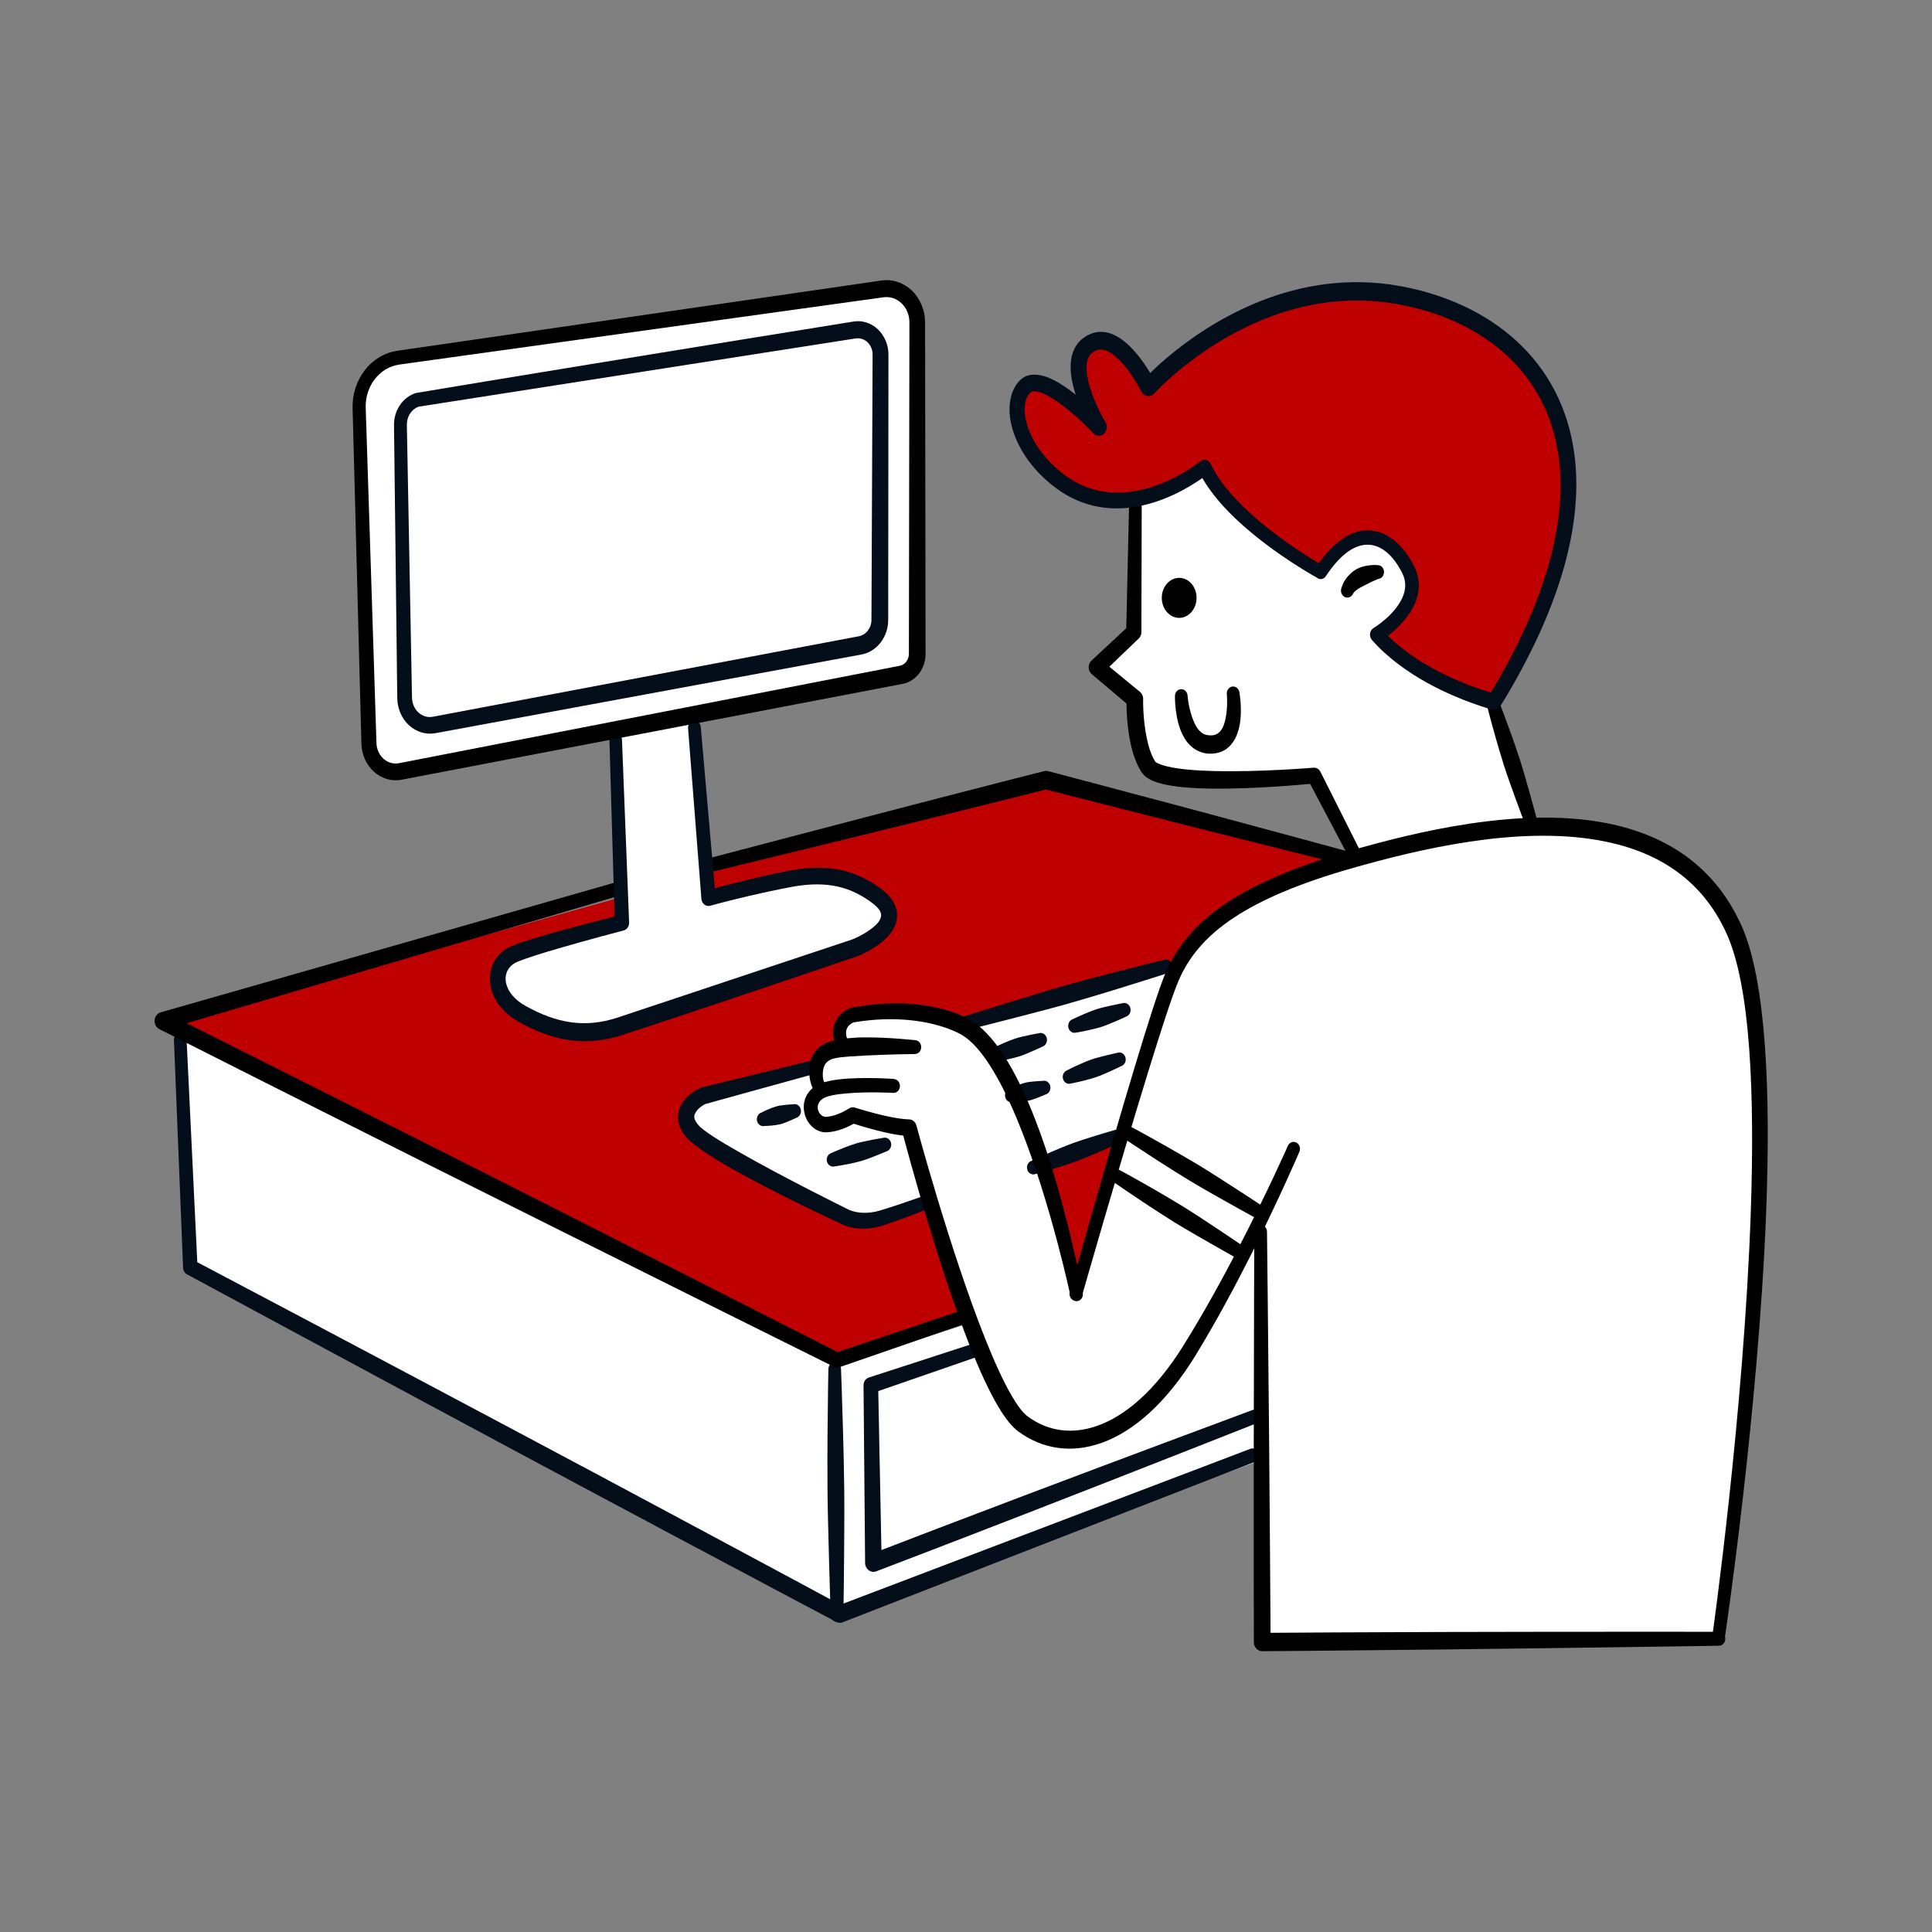
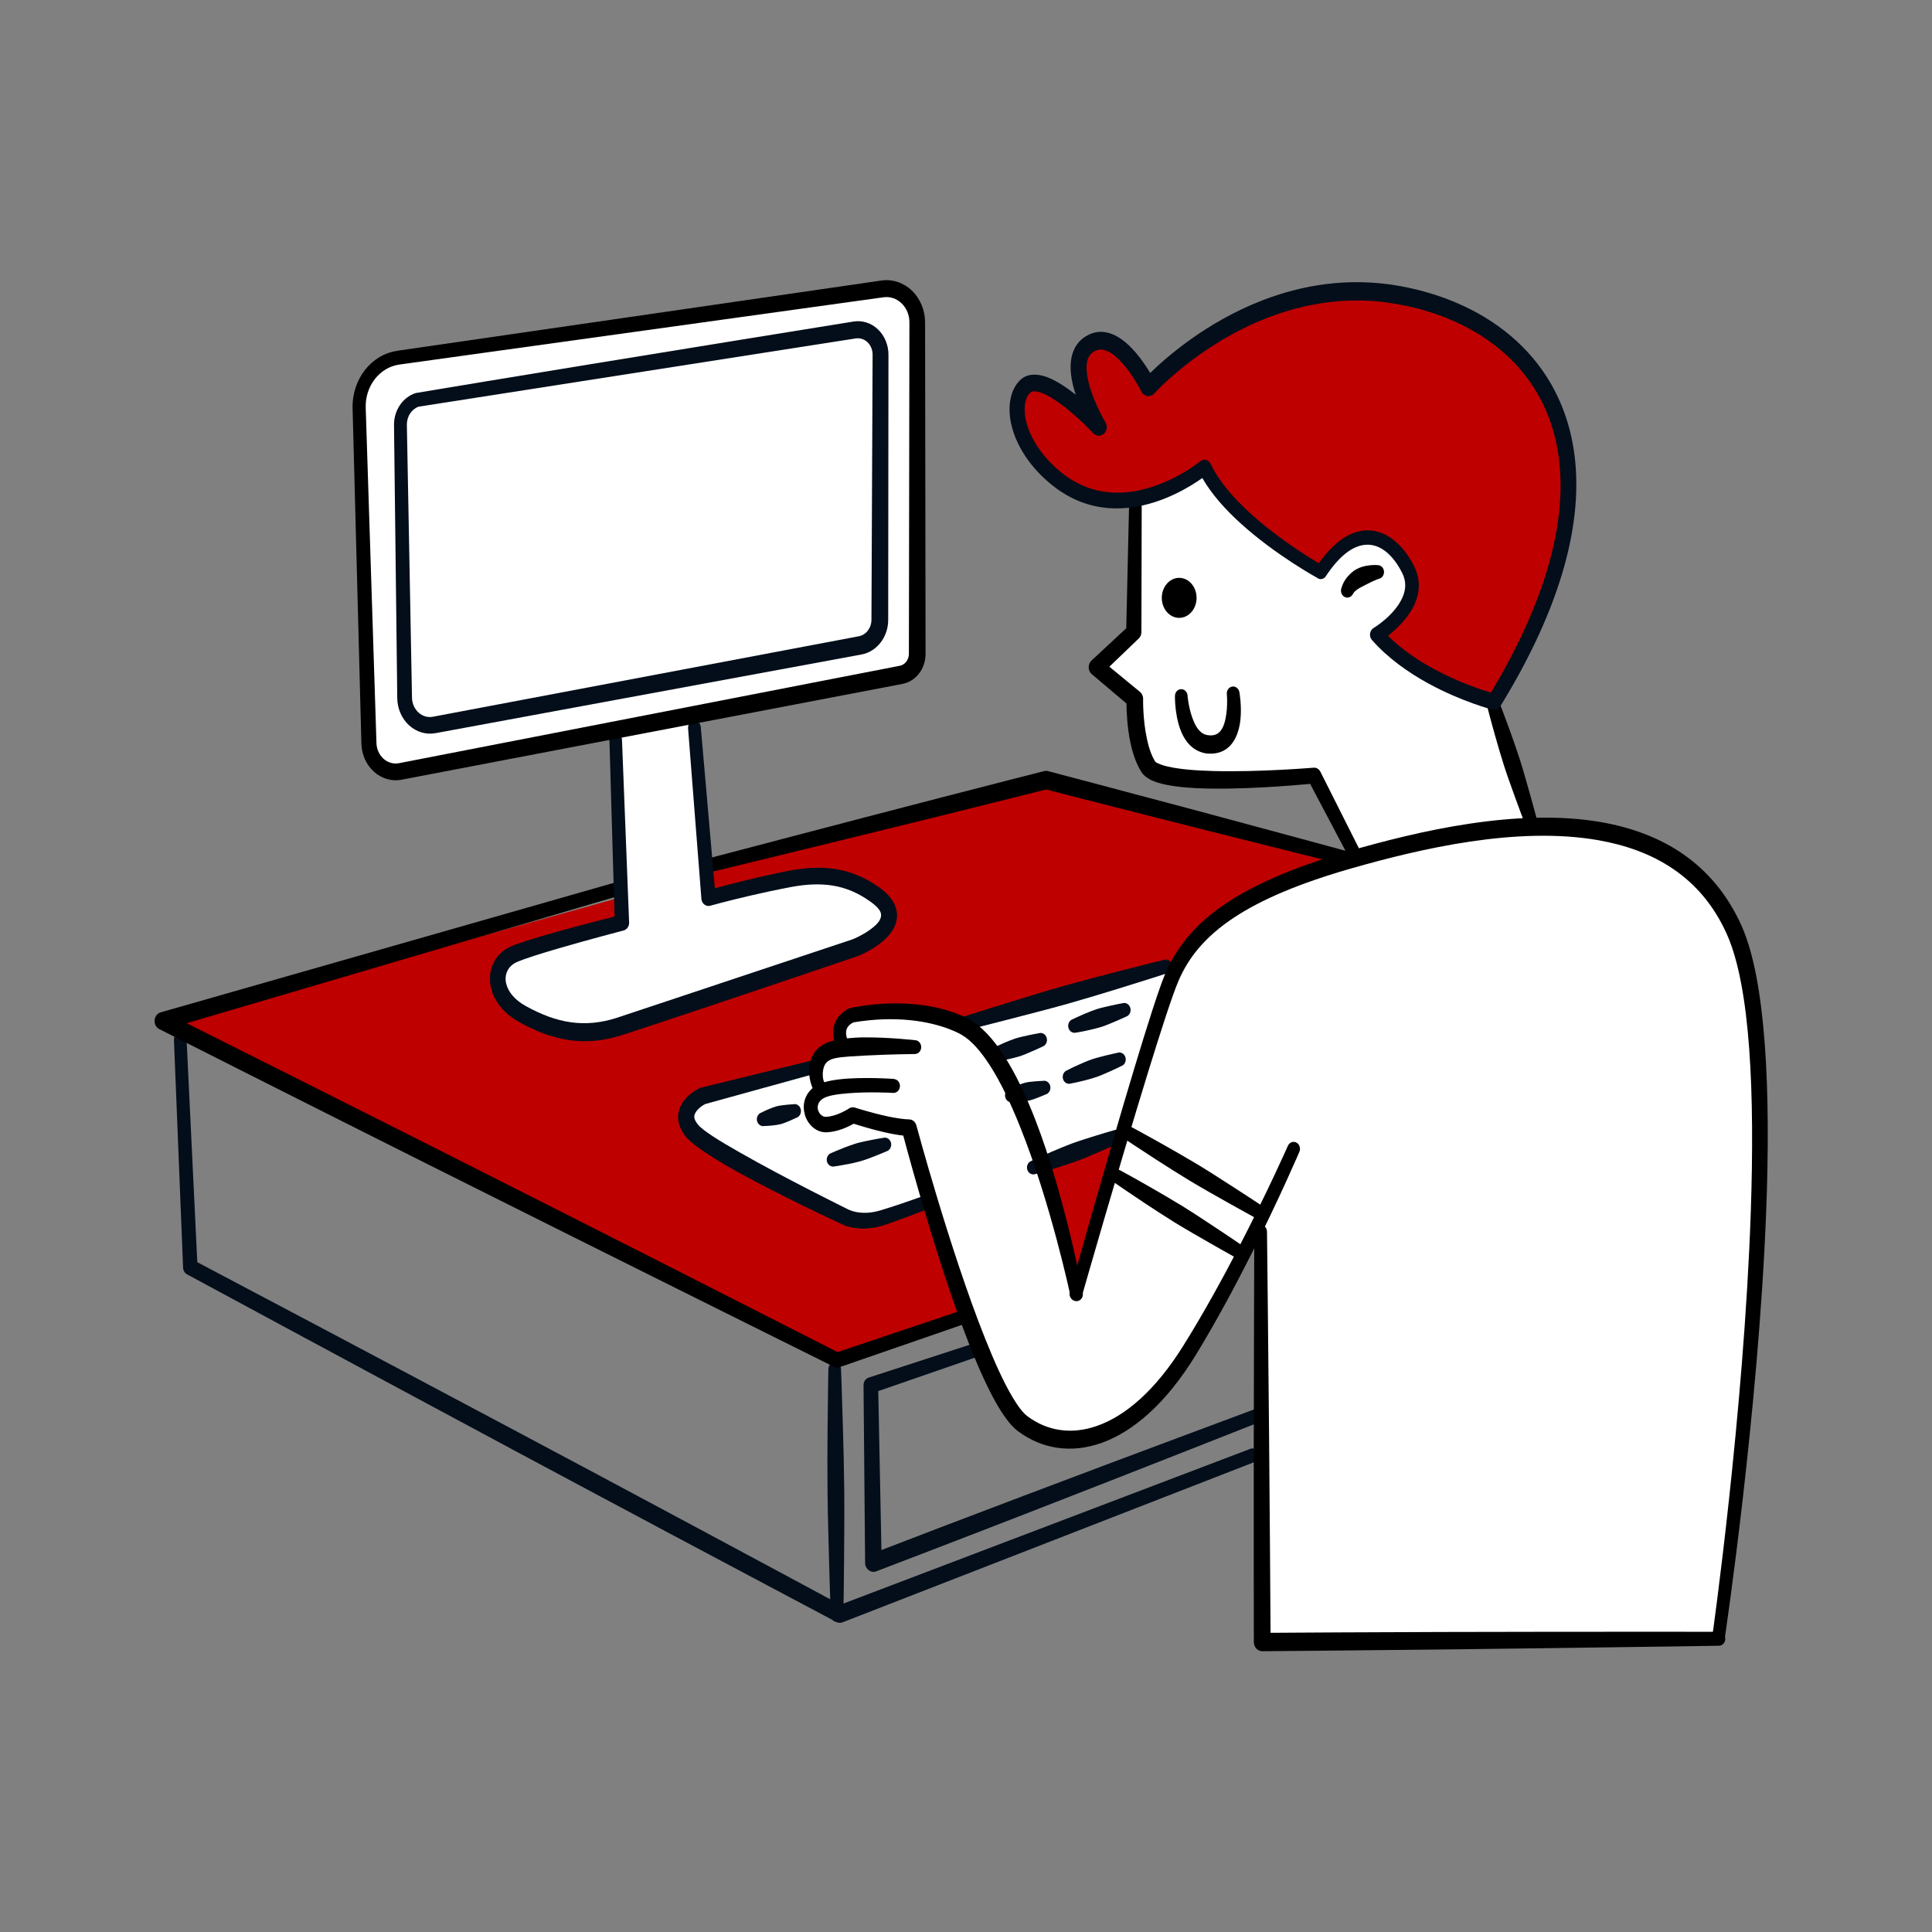
<svg xmlns="http://www.w3.org/2000/svg" width="200" height="200" viewBox="0 0 200 200" fill="none">
  <rect x="0" y="0" width="200" height="200" fill="#808080" stroke="none" />
  <mask id="mask0_1349_1398" style="mask-type:alpha" maskUnits="userSpaceOnUse" x="0" y="0" width="200" height="200">
    <rect width="200" height="200" fill="#D9D9D9" />
  </mask>
  <g mask="url(#mask0_1349_1398)">
    <g clip-path="url(#clip0_1349_1398)">
      <path fill-rule="evenodd" clip-rule="evenodd" d="M93.952 70.058L41.882 80.029C41.882 80.029 38.666 81.48 38.332 76.545C37.998 71.611 37.405 41.443 37.405 41.443C37.405 41.443 37.541 37.857 41.859 37.159C46.177 36.457 90.391 30.029 90.391 30.029C90.391 30.029 94.778 28.787 94.949 33.484C95.12 38.18 94.98 66.672 94.98 66.672C94.98 66.672 95.329 69.012 93.948 70.058H93.952Z" fill="white" />
-       <path fill-rule="evenodd" clip-rule="evenodd" d="M18.925 107.151L19.981 131.143L86.914 167.134L130.515 151.161L130.022 127.603L86.988 141.211L18.925 107.151Z" fill="white" />
      <path fill-rule="evenodd" clip-rule="evenodd" d="M107.686 80.803L17.757 105.841L86.51 140.233L111.383 133.104L139.647 89.034L107.686 80.807V80.803Z" fill="#BF0000" />
      <path fill-rule="evenodd" clip-rule="evenodd" d="M114.918 121.444C114.918 121.444 119.17 100.558 124.447 96.542C129.727 92.522 135.003 89.659 142.235 88.32C149.471 86.98 160.191 83.738 168.664 86.554C177.138 89.37 180.513 93.773 181.623 104.186C182.732 114.595 181.882 151.425 177.719 169.308L130.643 169.989L130.612 127.297L129.161 129.501L114.914 121.44L114.918 121.444Z" fill="white" />
      <path fill-rule="evenodd" clip-rule="evenodd" d="M140.466 88.613L136.198 80.203C136.198 80.203 121.149 82.007 119.186 79.297C117.219 76.592 117.611 72.355 117.611 72.355L113.999 68.646L117.351 64.609L117.308 51.805L124.28 47.878L136.315 58.862C136.315 58.862 138.499 55.237 141.696 55.514C144.893 55.795 147.05 58.411 146.515 60.848C145.979 63.29 143.085 65.881 143.085 65.881L154.298 72.495L158.709 85.725C158.709 85.725 147.71 85.725 140.47 88.609L140.466 88.613Z" fill="white" />
      <path fill-rule="evenodd" clip-rule="evenodd" d="M115.104 121.793L111.655 132.661C111.655 132.661 106.813 114.893 103.853 110.103C100.897 105.309 97.254 104.76 92.776 104.607C88.303 104.454 87.019 104.084 87.31 107.976C87.31 107.976 83.139 109.053 84.71 112.809C84.71 112.809 82.767 115.446 85.421 116.471L88.125 115.552L94.282 116.697C94.282 116.697 100.932 142.122 105.653 146.98C105.653 146.98 110.065 150.965 115.857 147.141C121.646 143.317 125.766 135.852 128.874 129.611L115.104 121.793Z" fill="white" />
      <path fill-rule="evenodd" clip-rule="evenodd" d="M63.667 75.86L64.222 94.968C64.222 94.968 52.675 98.656 51.977 99.622C51.275 100.588 51.081 101.502 52.198 103.123C53.316 104.744 56.858 107.3 61.952 106.722C67.046 106.143 89.781 97.576 89.781 97.576C89.781 97.576 92.35 95.925 91.993 94.347C91.64 92.769 87.838 90.842 85.925 90.889C84.016 90.94 73.933 92.969 73.933 92.969L72.109 74.303L63.671 75.86H63.667Z" fill="white" />
      <path fill-rule="evenodd" clip-rule="evenodd" d="M121.277 100.281L100.055 105.918C100.055 105.918 105.882 113.047 108.094 119.968L116.28 117.152L121.281 100.286L121.277 100.281Z" fill="white" />
      <path fill-rule="evenodd" clip-rule="evenodd" d="M84.098 110.274L72.451 113.749C72.451 113.749 68.54 115.816 73.118 118.381C77.696 120.946 88.765 126.247 88.765 126.247C88.765 126.247 90.744 126.544 92.757 126.013C94.767 125.485 96.237 124.456 96.237 124.456L94.34 117.258L88.835 115.782C88.835 115.782 85.394 117.297 84.761 116.293C84.132 115.289 83.779 114.055 85.005 112.856L84.102 110.269L84.098 110.274Z" fill="white" />
      <path fill-rule="evenodd" clip-rule="evenodd" d="M122.068 59.819C123.061 59.819 123.868 60.746 123.868 61.891C123.868 63.035 123.061 63.962 122.068 63.962C121.075 63.962 120.268 63.035 120.268 61.891C120.268 60.746 121.075 59.819 122.068 59.819Z" fill="black" />
      <path fill-rule="evenodd" clip-rule="evenodd" d="M139.683 88.183C139.683 88.183 131.892 86.056 124.094 83.968C116.292 81.879 108.482 79.825 108.482 79.825C108.354 79.791 108.218 79.791 108.086 79.825C108.086 79.825 103.473 80.994 97.607 82.513C87.322 85.176 73.184 88.902 73.184 88.902C72.831 88.992 72.606 89.379 72.691 89.766C72.772 90.157 73.126 90.4 73.479 90.31C73.479 90.31 87.678 86.856 97.983 84.304C103.151 83.023 107.341 81.964 108.28 81.73C109.545 82.054 116.629 83.874 123.721 85.665C131.547 87.643 139.38 89.583 139.38 89.583C139.729 89.676 140.086 89.438 140.168 89.051C140.253 88.668 140.036 88.277 139.679 88.188L139.683 88.183Z" fill="black" />
      <path fill-rule="evenodd" clip-rule="evenodd" d="M18.006 107.645L18.953 131.228C18.964 131.526 19.127 131.798 19.372 131.926C19.372 131.926 36.144 140.986 52.943 149.992C58.778 153.118 64.613 156.236 69.75 158.971C79.403 164.11 86.577 167.904 86.577 167.904C86.774 168.011 86.999 168.023 87.209 167.947L129.878 151.344C130.224 151.212 130.402 150.8 130.286 150.421C130.166 150.047 129.789 149.847 129.444 149.979L86.992 166.122C85.533 165.335 78.984 161.809 70.507 157.27C65.378 154.522 59.539 151.4 53.696 148.294C38.386 140.148 23.057 132.049 20.423 130.662L19.313 107.577C19.298 107.181 18.987 106.875 18.627 106.892C18.266 106.909 17.986 107.249 18.006 107.645Z" fill="#030E1A" />
      <path fill-rule="evenodd" clip-rule="evenodd" d="M85.754 141.747C85.754 141.747 85.696 144.457 85.669 148.111C85.653 150.051 85.642 152.263 85.665 154.475C85.677 155.764 85.704 157.057 85.739 158.291C85.855 163.153 85.995 167.194 85.995 167.194C85.995 167.589 86.297 167.913 86.662 167.908C87.023 167.904 87.318 167.577 87.31 167.177C87.31 167.177 87.376 163.136 87.399 158.269C87.403 157.031 87.411 155.738 87.399 154.449C87.376 152.242 87.322 150.034 87.267 148.09C87.17 144.436 87.062 141.73 87.062 141.73C87.054 141.335 86.759 141.016 86.402 141.02C86.041 141.02 85.75 141.352 85.754 141.743V141.747Z" fill="#030E1A" />
      <path fill-rule="evenodd" clip-rule="evenodd" d="M101.176 138.953L89.929 142.607C89.603 142.713 89.385 143.045 89.393 143.415L89.556 161.792C89.556 162.094 89.7 162.374 89.921 162.549C90.15 162.719 90.437 162.766 90.697 162.668C90.697 162.668 98.107 159.843 106.491 156.585C117.479 152.318 130.142 147.312 130.142 147.312C130.488 147.18 130.666 146.767 130.55 146.393C130.429 146.018 130.053 145.818 129.708 145.946C129.708 145.946 116.959 150.685 105.94 154.854C99.481 157.295 93.618 159.546 91.244 160.46L90.918 144.006L101.556 140.323C101.902 140.208 102.096 139.808 101.991 139.425C101.882 139.046 101.517 138.834 101.172 138.953H101.176Z" fill="#030E1A" />
      <path fill-rule="evenodd" clip-rule="evenodd" d="M63.826 91.314L16.629 104.799C16.284 104.901 16.035 105.224 16.004 105.616C15.973 106.003 16.171 106.373 16.493 106.535C16.493 106.535 29.564 113.149 44.412 120.589C63.865 130.335 86.36 141.505 86.36 141.505C86.519 141.586 86.697 141.599 86.868 141.543L99.64 137.128C99.985 137.009 100.179 136.605 100.071 136.222C99.962 135.839 99.593 135.626 99.248 135.75L86.705 139.965C84.226 138.702 63.364 128.084 45.126 118.883C33.874 113.209 23.62 108.074 19.325 105.922L64.16 92.71C64.509 92.608 64.718 92.212 64.625 91.833C64.532 91.451 64.171 91.221 63.826 91.323V91.314Z" fill="black" />
      <path fill-rule="evenodd" clip-rule="evenodd" d="M120.532 99.354C120.532 99.354 118.313 99.89 115.333 100.664C113.747 101.072 111.946 101.549 110.15 102.051C109.102 102.344 108.059 102.663 107.062 102.965C103.132 104.157 99.876 105.194 99.876 105.194C99.523 105.297 99.31 105.692 99.399 106.075C99.492 106.462 99.853 106.696 100.202 106.598C100.202 106.598 103.508 105.777 107.477 104.731C108.486 104.467 109.537 104.191 110.585 103.893C112.377 103.382 114.166 102.842 115.733 102.357C118.685 101.451 120.862 100.741 120.862 100.741C121.211 100.639 121.425 100.247 121.335 99.864C121.242 99.482 120.885 99.252 120.536 99.35L120.532 99.354Z" fill="#030E1A" />
      <path fill-rule="evenodd" clip-rule="evenodd" d="M83.939 109.806L72.567 112.592C72.524 112.605 72.482 112.622 72.439 112.639C72.439 112.639 71.729 112.958 71.131 113.553C70.689 113.991 70.324 114.578 70.224 115.255C70.119 115.952 70.27 116.782 71.019 117.701C71.632 118.445 73.483 119.692 75.764 120.985C80.385 123.601 86.786 126.561 87.093 126.702C87.26 126.791 88.074 127.187 89.347 127.187C89.968 127.187 90.705 127.097 91.531 126.821C92.288 126.566 93.033 126.302 93.684 126.06C94.918 125.604 95.818 125.243 95.818 125.243C96.164 125.111 96.342 124.698 96.222 124.32C96.102 123.945 95.725 123.75 95.384 123.877C95.384 123.877 94.491 124.205 93.261 124.618C92.614 124.839 91.88 125.077 91.128 125.302C90.46 125.507 89.867 125.562 89.366 125.549C88.365 125.519 87.764 125.179 87.764 125.179C87.748 125.171 87.733 125.162 87.713 125.153C87.713 125.153 81.242 121.967 76.559 119.287C74.526 118.126 72.827 117.097 72.272 116.437C71.9 115.991 71.795 115.638 71.923 115.331C72.171 114.749 72.819 114.383 73.009 114.289L84.233 111.188C84.586 111.095 84.804 110.712 84.722 110.325C84.637 109.942 84.284 109.704 83.935 109.793L83.939 109.806Z" fill="#030E1A" />
      <path fill-rule="evenodd" clip-rule="evenodd" d="M107.174 121.542C107.174 121.542 108.113 121.291 109.374 120.895C110.041 120.687 110.802 120.444 111.55 120.168C111.989 120.01 112.416 119.828 112.831 119.653C114.456 118.968 115.791 118.356 115.791 118.356C116.136 118.228 116.322 117.82 116.206 117.441C116.09 117.063 115.717 116.858 115.372 116.986C115.372 116.986 113.971 117.386 112.299 117.922C111.876 118.058 111.434 118.203 110.996 118.364C110.247 118.641 109.51 118.956 108.862 119.232C107.64 119.755 106.755 120.181 106.755 120.181C106.414 120.304 106.231 120.717 106.348 121.091C106.46 121.465 106.836 121.665 107.178 121.538L107.174 121.542Z" fill="#030E1A" />
      <path fill-rule="evenodd" clip-rule="evenodd" d="M103.147 109.878C103.147 109.878 103.667 109.806 104.377 109.648C104.749 109.567 105.172 109.465 105.587 109.338C105.832 109.257 106.064 109.163 106.293 109.065C107.189 108.695 107.911 108.347 107.911 108.347C108.26 108.232 108.458 107.832 108.357 107.449C108.253 107.066 107.888 106.845 107.539 106.96C107.539 106.96 106.763 107.092 105.824 107.313C105.587 107.368 105.339 107.428 105.098 107.509C104.683 107.645 104.284 107.815 103.93 107.964C103.259 108.253 102.778 108.5 102.778 108.5C102.433 108.61 102.235 109.01 102.336 109.393C102.441 109.772 102.801 109.989 103.151 109.878H103.147Z" fill="#030E1A" />
      <path fill-rule="evenodd" clip-rule="evenodd" d="M111.419 106.892C111.419 106.892 111.985 106.807 112.745 106.632C113.149 106.539 113.603 106.432 114.053 106.292C114.313 106.211 114.569 106.105 114.813 106.007C115.783 105.616 116.567 105.245 116.567 105.245C116.916 105.131 117.118 104.731 117.013 104.348C116.912 103.965 116.548 103.744 116.194 103.854C116.194 103.854 115.353 104.008 114.344 104.25C114.088 104.31 113.824 104.373 113.56 104.458C113.11 104.603 112.676 104.782 112.291 104.943C111.562 105.25 111.046 105.509 111.046 105.509C110.697 105.62 110.503 106.02 110.604 106.398C110.705 106.781 111.069 106.998 111.415 106.887L111.419 106.892Z" fill="#030E1A" />
      <path fill-rule="evenodd" clip-rule="evenodd" d="M104.827 114.085C104.827 114.085 105.195 114.093 105.704 114.042C105.968 114.017 106.27 113.987 106.565 113.923C106.74 113.881 106.906 113.821 107.065 113.766C107.71 113.536 108.218 113.307 108.218 113.307C108.571 113.226 108.8 112.839 108.726 112.452C108.652 112.06 108.299 111.809 107.946 111.894C107.946 111.894 107.395 111.907 106.72 111.984C106.553 112.001 106.379 112.022 106.204 112.064C105.909 112.132 105.626 112.243 105.374 112.337C104.889 112.52 104.555 112.69 104.555 112.69C104.206 112.771 103.977 113.153 104.051 113.54C104.125 113.928 104.474 114.174 104.827 114.093V114.085Z" fill="#030E1A" />
      <path fill-rule="evenodd" clip-rule="evenodd" d="M110.864 112.162C110.864 112.162 111.438 112.06 112.21 111.864C112.617 111.758 113.079 111.639 113.533 111.482C113.797 111.392 114.053 111.282 114.305 111.175C115.287 110.754 116.074 110.363 116.074 110.363C116.424 110.244 116.614 109.84 116.505 109.457C116.396 109.078 116.028 108.865 115.679 108.985C115.679 108.985 114.825 109.163 113.805 109.435C113.545 109.503 113.273 109.576 113.009 109.669C112.555 109.827 112.117 110.022 111.729 110.193C110.992 110.516 110.468 110.797 110.468 110.797C110.123 110.916 109.937 111.32 110.041 111.694C110.15 112.073 110.519 112.281 110.86 112.162H110.864Z" fill="#030E1A" />
      <path fill-rule="evenodd" clip-rule="evenodd" d="M86.41 120.742C86.41 120.742 86.996 120.666 87.787 120.508C88.206 120.423 88.676 120.325 89.145 120.189C89.417 120.113 89.684 120.011 89.94 119.921C90.953 119.543 91.772 119.185 91.772 119.185C92.121 119.083 92.33 118.688 92.237 118.301C92.14 117.918 91.783 117.688 91.43 117.79C91.43 117.79 90.557 117.926 89.51 118.152C89.242 118.207 88.967 118.271 88.695 118.347C88.229 118.488 87.772 118.658 87.372 118.811C86.612 119.105 86.068 119.356 86.068 119.356C85.719 119.458 85.514 119.853 85.603 120.232C85.696 120.615 86.057 120.84 86.406 120.742H86.41Z" fill="#030E1A" />
      <path fill-rule="evenodd" clip-rule="evenodd" d="M79.147 116.561C79.147 116.561 79.504 116.561 79.997 116.505C80.253 116.475 80.54 116.441 80.827 116.369C80.994 116.327 81.153 116.263 81.308 116.203C81.921 115.965 82.41 115.723 82.41 115.723C82.763 115.629 82.98 115.238 82.899 114.851C82.817 114.463 82.46 114.221 82.107 114.315C82.107 114.315 81.576 114.336 80.928 114.425C80.765 114.446 80.598 114.468 80.431 114.514C80.148 114.591 79.876 114.697 79.636 114.795C79.17 114.987 78.852 115.161 78.852 115.161C78.503 115.255 78.286 115.642 78.363 116.025C78.449 116.407 78.802 116.65 79.151 116.561H79.147Z" fill="#030E1A" />
      <path fill-rule="evenodd" clip-rule="evenodd" d="M63.089 76.643L63.62 94.879C62.476 95.168 59.88 95.828 57.471 96.508C55.605 97.031 53.851 97.572 52.955 97.946C51.531 98.541 50.77 99.796 50.72 101.183C50.662 102.736 51.546 104.565 53.688 105.769C55.414 106.739 57.114 107.406 58.879 107.666C60.617 107.921 62.425 107.785 64.385 107.155C65.828 106.692 69.808 105.377 74.146 103.923C81.009 101.625 88.757 98.992 88.757 98.992C88.773 98.988 88.784 98.984 88.796 98.98C88.796 98.98 90.27 98.397 91.391 97.44C92.051 96.882 92.582 96.189 92.773 95.445C93.04 94.394 92.773 93.097 90.976 91.833C89.525 90.812 88.039 90.195 86.398 89.949C84.947 89.732 83.38 89.804 81.595 90.153C80.078 90.451 78.623 90.782 77.362 91.089C75.927 91.433 74.743 91.752 73.999 91.957L72.544 75.256C72.509 74.86 72.191 74.567 71.826 74.605C71.465 74.639 71.197 74.992 71.228 75.392L72.609 93.05C72.625 93.288 72.741 93.505 72.92 93.641C73.098 93.777 73.32 93.824 73.529 93.76C73.529 93.76 75.24 93.279 77.677 92.714C78.922 92.424 80.361 92.114 81.859 91.829C83.457 91.527 84.87 91.467 86.173 91.671C87.578 91.893 88.85 92.441 90.088 93.326C90.969 93.956 91.322 94.436 91.186 94.951C91.046 95.479 90.546 95.895 90.053 96.253C89.257 96.831 88.385 97.189 88.245 97.244L63.892 105.352C62.181 105.909 60.609 106.037 59.093 105.824C57.51 105.603 55.985 105.007 54.433 104.148C53.281 103.514 52.598 102.668 52.396 101.804C52.175 100.873 52.602 99.979 53.525 99.584C54.383 99.213 56.066 98.69 57.859 98.167C61.036 97.24 64.547 96.325 64.547 96.325C64.897 96.236 65.141 95.891 65.126 95.496L64.388 76.583C64.377 76.188 64.074 75.877 63.713 75.894C63.352 75.911 63.069 76.243 63.081 76.638L63.089 76.643Z" fill="#030E1A" />
      <path fill-rule="evenodd" clip-rule="evenodd" d="M43.092 40.681C43.061 40.685 43.03 40.694 42.999 40.702C42.336 40.923 41.777 41.37 41.389 41.953C41.001 42.536 40.776 43.255 40.788 44.02L41.125 72.278C41.133 72.819 41.245 73.346 41.455 73.823C41.664 74.303 41.963 74.733 42.343 75.082C42.724 75.426 43.162 75.677 43.631 75.818C44.101 75.958 44.594 75.988 45.082 75.898L89.187 67.752C89.983 67.603 90.669 67.153 91.162 66.514C91.651 65.881 91.946 65.06 91.946 64.175L91.973 36.712C91.973 36.21 91.872 35.713 91.682 35.266C91.496 34.819 91.22 34.411 90.871 34.083C90.522 33.752 90.119 33.518 89.684 33.382C89.253 33.245 88.796 33.211 88.338 33.288C83.201 34.117 71.589 35.993 61.191 37.691C53.397 38.967 46.289 40.137 43.092 40.677V40.681ZM43.317 42.102L88.574 35.036H88.578C88.799 35.002 89.021 35.019 89.23 35.087C89.444 35.155 89.638 35.27 89.808 35.432C89.975 35.593 90.107 35.789 90.196 36.01C90.285 36.227 90.332 36.465 90.332 36.708L90.212 64.166C90.212 64.588 90.068 64.979 89.835 65.281C89.603 65.587 89.273 65.8 88.893 65.868L44.815 74.197C44.551 74.248 44.283 74.235 44.031 74.163C43.779 74.086 43.538 73.954 43.329 73.767C43.123 73.58 42.956 73.346 42.84 73.087C42.724 72.827 42.658 72.542 42.65 72.244L42.118 43.99C42.111 43.552 42.231 43.14 42.456 42.804C42.665 42.485 42.96 42.238 43.313 42.102H43.317Z" fill="#030E1A" />
      <path fill-rule="evenodd" clip-rule="evenodd" d="M41.145 36.317C39.787 36.504 38.607 37.24 37.777 38.307C36.943 39.379 36.458 40.775 36.501 42.276L37.412 76.992C37.428 77.557 37.556 78.102 37.777 78.6C38.002 79.097 38.32 79.535 38.72 79.897C39.12 80.259 39.581 80.505 40.066 80.646C40.555 80.79 41.067 80.816 41.579 80.714L93.44 70.794C94.127 70.662 94.72 70.271 95.143 69.718C95.566 69.165 95.814 68.454 95.814 67.693L95.764 33.373C95.764 32.739 95.64 32.127 95.403 31.569C95.17 31.008 94.833 30.502 94.402 30.085C93.971 29.672 93.467 29.37 92.932 29.191C92.396 29.013 91.826 28.957 91.256 29.038L41.145 36.308V36.317ZM41.315 37.742L91.461 30.774C91.799 30.727 92.144 30.761 92.462 30.867C92.784 30.974 93.083 31.157 93.339 31.408C93.595 31.654 93.797 31.956 93.933 32.292C94.072 32.629 94.146 32.994 94.142 33.364L94.088 67.689C94.088 67.99 93.987 68.271 93.82 68.493C93.653 68.714 93.417 68.867 93.141 68.922L41.308 79.004C41.028 79.059 40.741 79.046 40.466 78.97C40.194 78.893 39.934 78.753 39.713 78.557C39.488 78.357 39.31 78.11 39.182 77.834C39.057 77.557 38.98 77.251 38.972 76.936L37.859 42.229C37.82 41.106 38.173 40.06 38.794 39.256C39.414 38.452 40.299 37.891 41.319 37.742H41.315Z" fill="black" />
      <path fill-rule="evenodd" clip-rule="evenodd" d="M116.878 52.439L116.591 65.034L112.986 68.386C112.796 68.565 112.691 68.829 112.699 69.101C112.707 69.373 112.827 69.628 113.025 69.794L116.614 72.827C116.618 73.623 116.68 75.269 117.025 76.902C117.258 77.987 117.615 79.059 118.146 79.897C118.375 80.263 118.798 80.612 119.415 80.863C120.397 81.263 121.976 81.496 123.799 81.586C128.16 81.807 133.952 81.305 135.625 81.148L139.683 88.83C139.861 89.179 140.261 89.302 140.579 89.107C140.897 88.911 141.01 88.469 140.827 88.12L136.684 79.884C136.54 79.604 136.261 79.442 135.97 79.472C135.97 79.472 130.395 79.944 125.603 79.816C123.807 79.769 122.123 79.638 120.905 79.357C120.497 79.263 120.152 79.157 119.881 79.025C119.749 78.957 119.632 78.91 119.578 78.821C119.167 78.162 118.903 77.315 118.724 76.464C118.29 74.439 118.336 72.389 118.336 72.389C118.348 72.083 118.22 71.798 117.999 71.615L114.841 69.016L117.886 66.093C118.057 65.932 118.154 65.698 118.158 65.451L118.189 52.456C118.193 52.06 117.906 51.733 117.545 51.728C117.184 51.728 116.885 52.039 116.881 52.439H116.878Z" fill="black" />
      <path fill-rule="evenodd" clip-rule="evenodd" d="M153.972 73.193C153.972 73.193 154.301 74.499 154.798 76.247C155.062 77.174 155.364 78.229 155.698 79.272C155.892 79.88 156.105 80.484 156.311 81.062C157.118 83.334 157.828 85.201 157.828 85.201C157.948 85.576 158.325 85.771 158.666 85.64C159.011 85.508 159.19 85.095 159.07 84.716C159.07 84.716 158.557 82.777 157.882 80.45C157.712 79.859 157.533 79.246 157.339 78.633C157.002 77.591 156.633 76.562 156.311 75.656C155.698 73.954 155.209 72.708 155.209 72.708C155.089 72.338 154.713 72.138 154.375 72.274C154.034 72.406 153.855 72.814 153.975 73.189L153.972 73.193Z" fill="black" />
      <path fill-rule="evenodd" clip-rule="evenodd" d="M121.63 72.074C121.63 72.074 121.584 74.482 122.48 76.175C122.988 77.145 123.799 77.855 124.944 78.004C126.476 78.136 127.392 77.408 127.908 76.362C128.191 75.788 128.354 75.107 128.416 74.435C128.548 73.027 128.307 71.678 128.307 71.678C128.249 71.283 127.912 71.015 127.555 71.074C127.194 71.134 126.949 71.504 127.004 71.895C127.004 71.895 127.167 73.639 126.705 74.992C126.468 75.677 126.018 76.23 125.107 76.111C124.358 76.056 123.919 75.439 123.621 74.784C123.054 73.533 122.938 72.044 122.938 72.044C122.93 71.649 122.631 71.334 122.27 71.342C121.91 71.347 121.623 71.674 121.63 72.074Z" fill="black" />
      <path fill-rule="evenodd" clip-rule="evenodd" d="M136.722 59.228C136.722 59.228 127.403 54.106 124.695 48.368C124.695 48.368 116.377 55.31 109.304 49.491C105.052 45.998 104.474 41.443 106.189 39.949C108.164 38.222 113.762 44.216 113.762 44.216C113.762 44.216 109.494 37.099 113.114 35.453C115.97 34.16 118.895 40.069 118.895 40.069C118.895 40.069 129.836 27.822 144.843 30.553C159.85 33.284 170.185 47.317 154.682 72.648C154.682 72.648 146.938 70.683 142.542 65.698C142.542 65.698 147.624 62.601 145.77 58.947C143.919 55.289 140.323 53.745 136.722 59.228Z" fill="#BF0000" />
      <path fill-rule="evenodd" clip-rule="evenodd" d="M136.428 59.874C136.715 60.032 137.064 59.938 137.25 59.649C138.662 57.517 140.032 56.518 141.308 56.399C142.911 56.246 144.257 57.522 145.157 59.321C145.619 60.231 145.518 61.099 145.177 61.861C144.339 63.737 142.189 65.013 142.189 65.013C141.991 65.132 141.859 65.344 141.828 65.587C141.793 65.829 141.867 66.072 142.022 66.251C143.691 68.152 145.828 69.637 147.865 70.755C151.334 72.648 154.507 73.465 154.507 73.465C154.814 73.542 155.132 73.406 155.31 73.116C161.805 62.558 163.846 53.898 163 47.168C161.747 37.214 154.24 31.327 144.983 29.621C139.578 28.634 134.678 29.532 130.6 31.123C124.839 33.369 120.715 37.001 119.07 38.609C118.511 37.682 117.584 36.329 116.494 35.423C115.361 34.483 114.065 34.028 112.792 34.611C111.469 35.215 110.914 36.355 110.837 37.708C110.779 38.694 111.015 39.813 111.357 40.859C110.623 40.277 109.832 39.724 109.079 39.341C107.737 38.656 106.488 38.571 105.692 39.269C104.602 40.23 104.152 42.174 104.819 44.441C105.363 46.283 106.635 48.367 108.843 50.163C111.621 52.43 114.565 52.877 117.188 52.519C120.482 52.073 123.248 50.354 124.463 49.486C125.409 51.133 126.825 52.719 128.373 54.127C132.051 57.479 136.428 59.861 136.428 59.861V59.874ZM136.525 58.304C135.314 57.59 132.067 55.578 129.254 52.974C127.632 51.473 126.146 49.776 125.324 48.006C125.227 47.802 125.052 47.657 124.847 47.606C124.641 47.555 124.428 47.606 124.257 47.746C124.257 47.746 121.06 50.392 117.006 50.916C114.72 51.209 112.16 50.809 109.758 48.823C108.245 47.568 107.229 46.177 106.651 44.858C106.197 43.82 106.014 42.838 106.088 42.021C106.142 41.43 106.332 40.932 106.678 40.63C106.864 40.468 107.12 40.489 107.403 40.549C107.931 40.655 108.521 40.966 109.122 41.353C111.139 42.65 113.184 44.854 113.184 44.854C113.483 45.173 113.952 45.194 114.274 44.901C114.596 44.611 114.666 44.101 114.437 43.722C114.437 43.722 112.796 40.996 112.517 38.635C112.397 37.648 112.517 36.708 113.425 36.3C114.135 35.98 114.833 36.363 115.465 36.895C116.994 38.18 118.139 40.515 118.139 40.515C118.267 40.775 118.499 40.953 118.767 40.996C119.035 41.034 119.306 40.936 119.496 40.723C119.496 40.723 124.009 35.7 131.175 32.913C135.012 31.42 139.613 30.565 144.692 31.488C153.196 33.02 160.187 38.29 161.371 47.415C162.189 53.727 160.265 61.81 154.341 71.695C153.347 71.402 151.012 70.641 148.517 69.296C146.86 68.407 145.13 67.259 143.683 65.817C144.521 65.162 145.801 63.988 146.445 62.533C146.965 61.346 147.097 59.998 146.371 58.577C145.169 56.22 143.295 54.706 141.184 54.918C139.733 55.067 138.119 56.046 136.525 58.304Z" fill="#030E1A" />
      <path fill-rule="evenodd" clip-rule="evenodd" d="M142.557 58.496C142.557 58.496 142.104 58.453 141.487 58.564C141.161 58.619 140.792 58.726 140.443 58.909C140.241 59.015 140.043 59.155 139.865 59.321C139.43 59.721 139.058 60.206 138.879 60.836C138.724 61.193 138.868 61.627 139.198 61.797C139.527 61.967 139.919 61.806 140.074 61.448C140.226 61.189 140.459 61.053 140.684 60.904C140.8 60.827 140.92 60.772 141.044 60.708C141.172 60.64 141.3 60.576 141.425 60.512C142.092 60.159 142.678 59.93 142.678 59.93C143.039 59.896 143.302 59.547 143.271 59.151C143.236 58.756 142.918 58.466 142.557 58.505V58.496Z" fill="black" />
      <path fill-rule="evenodd" clip-rule="evenodd" d="M178.55 169.572C178.55 169.572 182.018 146.384 182.833 125.455C183.314 113.094 182.829 101.519 180.28 95.823C177.343 89.294 171.962 86.193 165.743 85.108C157.076 83.598 146.771 86.044 139.562 88.128C133.847 89.791 129.828 91.578 126.957 93.488C123.562 95.751 121.739 98.193 120.621 100.809C119.993 102.285 118.775 106.105 117.405 110.652C114.441 120.483 110.747 133.725 110.747 133.725C110.639 134.108 110.833 134.512 111.182 134.627C111.527 134.746 111.9 134.533 112.004 134.15C112.004 134.15 115.776 120.955 118.794 111.167C120.164 106.713 121.378 102.974 122.003 101.523C123.019 99.167 124.699 96.993 127.772 94.968C130.554 93.139 134.449 91.446 139.981 89.872C147.004 87.869 157.037 85.499 165.471 86.98C171.128 87.975 176.063 90.719 178.74 96.657C181.235 102.166 181.646 113.396 181.243 125.383C180.54 146.227 177.262 169.346 177.262 169.346C177.204 169.738 177.448 170.108 177.805 170.167C178.162 170.227 178.5 169.959 178.554 169.572H178.55Z" fill="black" />
      <path fill-rule="evenodd" clip-rule="evenodd" d="M112.09 133.831C112.09 133.831 110.313 124.03 107.178 115.923C106.208 113.417 105.102 111.077 103.896 109.219C102.802 107.538 101.611 106.254 100.377 105.543C100.183 105.424 98.049 104.191 94.247 103.918C92.532 103.795 90.472 103.863 88.086 104.331C88.047 104.339 88.012 104.348 87.981 104.361C87.981 104.361 86.891 104.773 86.445 105.85C86.22 106.403 86.126 107.13 86.472 108.07C86.604 108.44 86.988 108.627 87.325 108.478C87.663 108.334 87.834 107.917 87.698 107.543C87.543 107.087 87.558 106.739 87.671 106.479C87.849 106.075 88.225 105.892 88.365 105.833C90.596 105.462 92.524 105.445 94.127 105.599C97.665 105.939 99.566 107.134 99.566 107.134C99.57 107.134 99.582 107.143 99.585 107.147C100.617 107.759 101.572 108.891 102.484 110.308C103.62 112.073 104.66 114.298 105.607 116.658C108.784 124.579 110.809 134.129 110.809 134.129C110.883 134.516 111.232 134.763 111.585 134.678C111.938 134.597 112.164 134.214 112.086 133.827L112.09 133.831Z" fill="black" />
      <path fill-rule="evenodd" clip-rule="evenodd" d="M94.736 107.679C94.736 107.679 92.055 107.377 89.545 107.389C88.935 107.389 88.334 107.423 87.787 107.479C87.065 107.547 86.429 107.67 85.96 107.81C84.73 108.198 84.132 108.997 83.888 109.857C83.546 111.082 83.958 112.426 84.225 112.813C84.431 113.14 84.842 113.221 85.141 112.992C85.44 112.766 85.513 112.315 85.308 111.988C85.184 111.771 85.079 111.039 85.308 110.401C85.451 110.01 85.781 109.703 86.367 109.567C86.774 109.465 87.314 109.414 87.931 109.367C88.451 109.329 89.017 109.299 89.595 109.269C92.047 109.138 94.677 109.112 94.677 109.112C95.038 109.129 95.345 108.827 95.36 108.431C95.38 108.036 95.1 107.696 94.74 107.679H94.736Z" fill="black" />
      <path fill-rule="evenodd" clip-rule="evenodd" d="M92.548 111.69C92.548 111.69 89.324 111.456 86.891 111.733C85.758 111.865 84.788 112.128 84.28 112.511C83.244 113.29 83.046 114.425 83.314 115.374C83.605 116.437 84.524 117.263 85.587 117.216C86.162 117.19 86.724 117.046 87.213 116.867C87.702 116.688 88.113 116.476 88.377 116.327C88.951 116.51 90.263 116.918 91.601 117.22C92.257 117.369 92.916 117.492 93.506 117.556C94.204 120.181 97.192 131.181 100.365 139.246C101.362 141.777 102.387 144.023 103.357 145.644C104.063 146.827 104.757 147.694 105.394 148.167C107.842 149.983 110.876 150.506 114.076 149.353C117.293 148.196 120.699 145.312 123.784 140.276C125.851 136.89 127.811 133.244 129.475 129.947C132.47 124.018 134.511 119.236 134.511 119.236C134.666 118.879 134.527 118.445 134.197 118.275C133.871 118.105 133.475 118.258 133.32 118.62C133.32 118.62 131.24 123.333 128.214 129.173C126.534 132.41 124.563 136.001 122.488 139.319C119.624 143.913 116.517 146.576 113.56 147.609C110.903 148.545 108.385 148.124 106.363 146.61C105.867 146.24 105.351 145.533 104.804 144.615C103.88 143.062 102.914 140.914 101.952 138.498C98.325 129.39 94.864 116.505 94.864 116.505C94.767 116.144 94.468 115.889 94.127 115.88C93.494 115.867 92.695 115.735 91.904 115.57C90.185 115.204 88.505 114.659 88.505 114.659C88.299 114.591 88.074 114.621 87.892 114.744C87.892 114.744 87.403 115.076 86.732 115.336C86.367 115.472 85.948 115.591 85.522 115.616C85.126 115.638 84.804 115.306 84.687 114.914C84.579 114.544 84.687 114.106 85.087 113.796C85.576 113.417 86.647 113.268 87.795 113.175C89.991 112.992 92.466 113.136 92.466 113.136C92.827 113.158 93.137 112.856 93.161 112.464C93.18 112.069 92.909 111.728 92.548 111.703V111.69Z" fill="black" />
      <path fill-rule="evenodd" clip-rule="evenodd" d="M115.361 122.422C115.361 122.422 116.672 123.337 118.464 124.524C119.419 125.153 120.505 125.864 121.607 126.549C122.255 126.948 122.907 127.327 123.531 127.693C125.995 129.122 128.063 130.271 128.063 130.271C128.381 130.466 128.784 130.343 128.963 129.994C129.141 129.65 129.029 129.207 128.711 129.012C128.711 129.012 126.744 127.667 124.35 126.102C123.741 125.706 123.108 125.29 122.46 124.89C121.355 124.209 120.237 123.562 119.252 122.997C117.397 121.929 116.005 121.176 116.005 121.176C115.69 120.98 115.291 121.104 115.116 121.448C114.938 121.793 115.05 122.231 115.364 122.422H115.361Z" fill="black" />
      <path fill-rule="evenodd" clip-rule="evenodd" d="M129.844 127.518C129.844 127.518 129.805 138.136 129.789 148.749C129.778 159.367 129.797 169.984 129.797 169.984C129.797 170.24 129.89 170.482 130.053 170.657C130.216 170.835 130.437 170.933 130.666 170.933C130.666 170.933 139.528 170.865 149.58 170.75C162.74 170.597 177.945 170.367 177.945 170.367C178.306 170.367 178.604 170.04 178.601 169.64C178.601 169.244 178.298 168.917 177.937 168.921C177.937 168.921 162.736 168.908 149.572 168.942C141.386 168.963 133.987 169.01 131.527 169.027C131.508 166.194 131.454 157.47 131.376 148.745C131.283 138.128 131.159 127.514 131.159 127.514C131.159 127.119 130.864 126.795 130.503 126.8C130.142 126.8 129.848 127.123 129.851 127.523L129.844 127.518Z" fill="black" />
      <path fill-rule="evenodd" clip-rule="evenodd" d="M116.365 117.858C116.365 117.858 117.785 118.819 119.729 120.07C120.761 120.734 121.937 121.482 123.128 122.205C123.822 122.627 124.528 123.026 125.203 123.418C127.865 124.932 130.092 126.149 130.092 126.149C130.41 126.34 130.813 126.213 130.988 125.864C131.166 125.515 131.046 125.077 130.732 124.881C130.732 124.881 128.602 123.469 126.006 121.814C125.347 121.393 124.66 120.959 123.966 120.538C122.771 119.823 121.564 119.138 120.501 118.534C118.503 117.403 117.001 116.603 117.001 116.603C116.687 116.412 116.284 116.535 116.113 116.884C115.938 117.228 116.055 117.667 116.369 117.858H116.365Z" fill="black" />
    </g>
  </g>
  <defs>
    <clipPath id="clip0_1349_1398">
      <rect width="167" height="141.929" fill="white" transform="translate(16 29)" />
    </clipPath>
  </defs>
</svg>